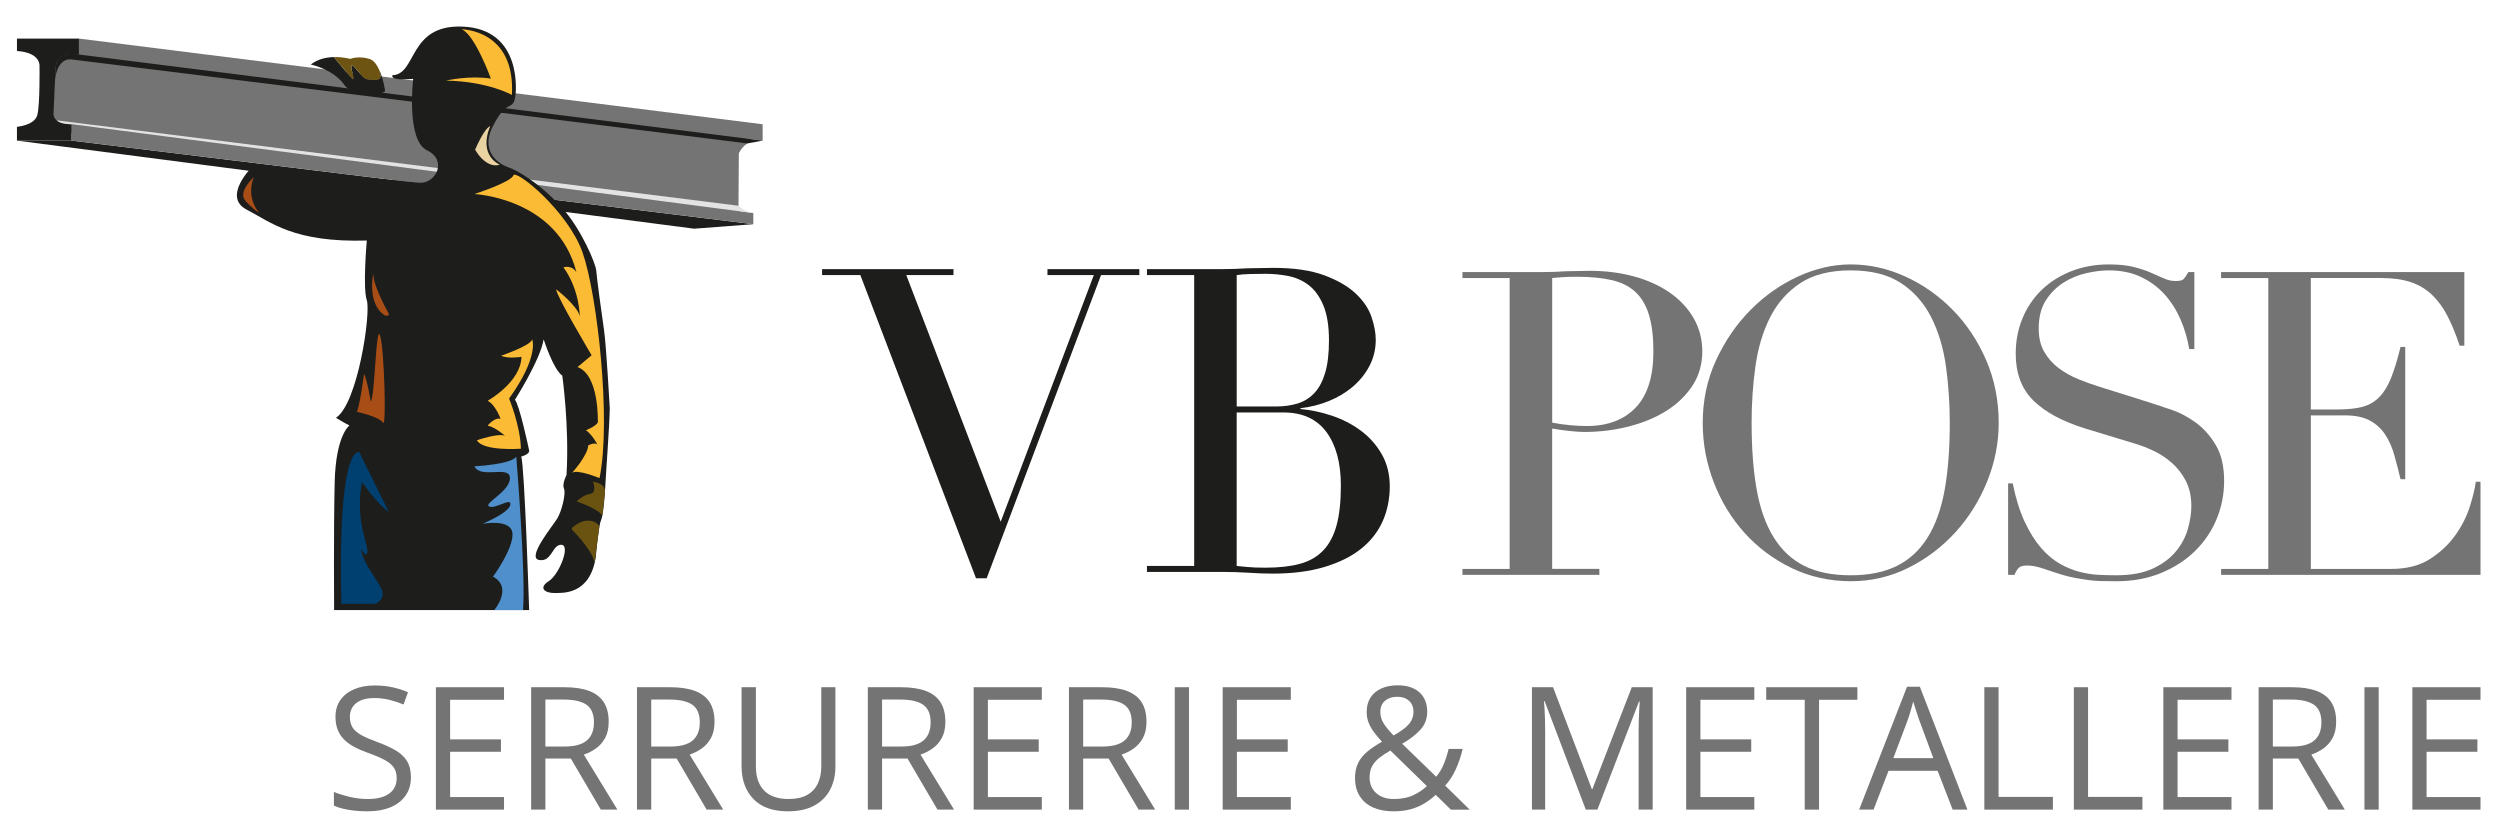
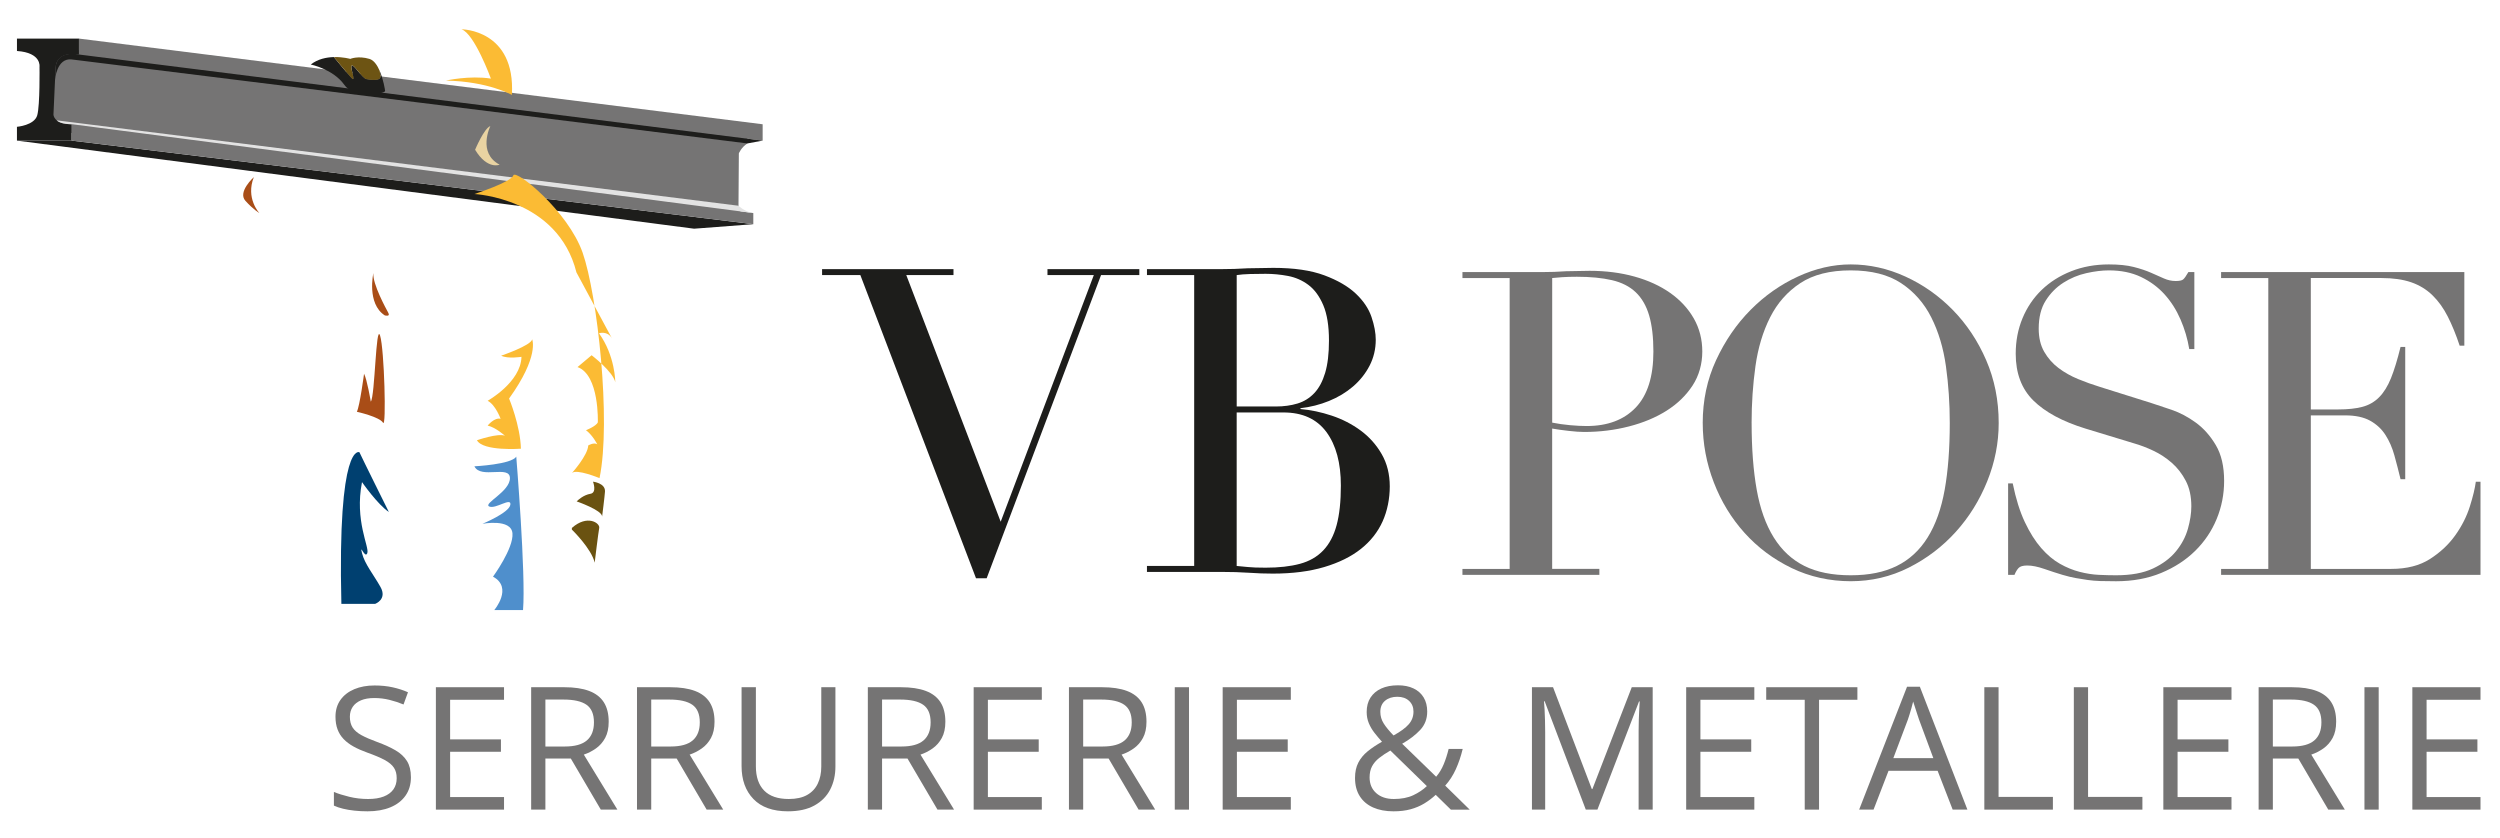
<svg xmlns="http://www.w3.org/2000/svg" id="Calque_1" data-name="Calque 1" viewBox="0 0 2034.54 681.86">
  <defs>
    <style>
      .cls-1 {
        fill: #757474;
      }

      .cls-1, .cls-2, .cls-3, .cls-4, .cls-5, .cls-6, .cls-7, .cls-8, .cls-9, .cls-10 {
        stroke-width: 0px;
      }

      .cls-2 {
        fill: #6d5413;
      }

      .cls-3 {
        fill: #004070;
      }

      .cls-4 {
        fill: #6a5211;
      }

      .cls-5 {
        fill: #1d1d1b;
      }

      .cls-6 {
        fill: #e3e3e3;
      }

      .cls-7 {
        fill: #e9d3a2;
      }

      .cls-8 {
        fill: #4f8fcc;
      }

      .cls-9 {
        fill: #a94d17;
      }

      .cls-10 {
        fill: #fbbb34;
      }
    </style>
  </defs>
  <g>
    <path class="cls-1" d="M41.6,38.11l-4.59,67.44,567.03,71.57-3.04-9.69.29-42.61s1.91-4.86,6.94-8.09v-9.12L41.6,38.11Z" />
    <path class="cls-5" d="M58.29,114.44H13.79v-11.24s14.22-1.15,16.52-9.4,1.84-39.45,1.84-39.45c0,0,1.84-11.47-18.35-12.85v-10.09h50.46v12.96s-18.35-3.78-19.04,11.01c-.69,14.8-1.72,37.85-1.72,37.85,0,0,0,7.91,14.8,7.91v13.3Z" />
    <polygon class="cls-5" points="13.79 114.44 564.88 186.12 613.05 182.45 58.29 114.44 13.79 114.44" />
    <polygon class="cls-1" points="613.05 182.45 613.05 173.39 58.29 101.13 58.29 114.44 613.05 182.45" />
    <polygon class="cls-1" points="64.26 31.4 620.66 101.13 620.66 114.44 64.26 44.36 64.26 31.4" />
    <path class="cls-5" d="M44.77,65.05s1.25-18.05,13.52-16.68,549.94,68.36,549.94,68.36l12.43-2.29L64.26,44.36s-18.34-4.28-19.04,11.01-.45,9.68-.45,9.68Z" />
    <path class="cls-6" d="M46.16,97.94l554.85,69.49s4.43,4.7,12.04,5.96L58.87,101.13s-9.47.26-12.71-3.2Z" />
-     <path class="cls-5" d="M204.48,136.58s-23.65,23.73-3.69,34.05c19.96,10.32,38.19,26.84,97.72,25.12,0,0-3.44,38.65,0,48.63s-7.23,83.95-25.12,95.65c0,0,7.91,4.82,11.01,6.19,0,0-11.12,7.8-12.04,46.33-.92,38.54-.46,103.91-.46,103.91h158.73s-3.67-116.07-6.42-124.9c0,0,7-1.84,6.42-4.93s-8.26-38.24-11.58-41.29c0,0,20.64-32.34,23.4-49.2,0,0,7.57,24.08,15.14,29.59,0,0,5.85,40.94,3.44,80.86,0,0-3.78,7.23-2.06,11.01s-1.72,18.24-5.51,24.43c-3.78,6.19-25.19,32-14.66,33.72,10.53,1.72,10.53-12.73,18.1-12.39s-1.72,24.08-10.32,29.59c-8.6,5.51-3.1,9.63,4.13,9.63s29.36,1.75,34.14-29.25c0,0,2.33-25.69,4.17-29.59,1.84-3.9,3.21-19.5,3.67-29.59.46-10.09,3.21-45.3,3.56-61.82,0,0-2.9-51.95-4.72-64s-5.95-43.01-6.29-48.17-12.04-34.06-28.9-52.3-34.87-29.25-43.41-32c0,0-24.14-8.26-12.04-32.69,12.1-24.43,16.74-11.24,18.64-25.92,0,0,6.77-53.78-43.35-55.62-44.04-1.62-36.82,38.88-56.77,39.57,0,0-2.18,3.56,8.37,3.33s8.49-.46,8.49-.46c0,0-5.96,50.01,11.24,58.26,17.2,8.26,6.88,27.53-6.42,26.38s-14.8-1.49-14.8-1.49l-121.78-10.66Z" />
-     <path class="cls-10" d="M469.11,221.67c-15.14-60.56-83.04-63.77-83.04-63.77,0,0,29.82-9.63,31.65-15.14,1.84-5.51,44.5,28.9,56.43,62.85,11.93,33.95,23.4,136.71,13.76,183.5,0,0-18.81-7.8-22.48-4.13,0,0,12.85-14.22,13.3-22.48,0,0,4.59-2.75,7.34-.92,0,0-3.67-7.34-9.18-11.47,0,0,8.26-3.21,9.63-6.42,0,0,1.38-38.54-16.52-44.96l11.47-9.63s-28.44-47.71-28.9-53.68c0,0,17.43,13.3,19.27,22.02,0,0,0-21.56-13.3-39.91,0,0,6.88-2.29,10.55,4.13" />
+     <path class="cls-10" d="M469.11,221.67c-15.14-60.56-83.04-63.77-83.04-63.77,0,0,29.82-9.63,31.65-15.14,1.84-5.51,44.5,28.9,56.43,62.85,11.93,33.95,23.4,136.71,13.76,183.5,0,0-18.81-7.8-22.48-4.13,0,0,12.85-14.22,13.3-22.48,0,0,4.59-2.75,7.34-.92,0,0-3.67-7.34-9.18-11.47,0,0,8.26-3.21,9.63-6.42,0,0,1.38-38.54-16.52-44.96l11.47-9.63c0,0,17.43,13.3,19.27,22.02,0,0,0-21.56-13.3-39.91,0,0,6.88-2.29,10.55,4.13" />
    <path class="cls-10" d="M407.87,289.46s24.31-8.26,25.23-13.3c0,0,5.96,13.76-18.81,48.17,0,0,9.18,22.02,9.63,40.83,0,0-30.74,2.29-35.78-6.88,0,0,17.15-5.96,22.79-3.67,0,0-7.66-6.88-14.08-8.26,0,0,5.51-6.88,10.55-5.51,0,0-4.13-11.47-10.55-14.68,0,0,27.07-15.14,27.53-35.78,0,0-11.01,1.84-16.52-.92Z" />
    <path class="cls-9" d="M296.27,304.14s-3.44,26.15-5.85,30.97c0,0,18.58,4.13,21.33,8.95s1.03-59.87-2.41-70.88c-3.44-11.01-4.14,49.2-7.58,53.68,0,0-3.09-18.24-5.5-22.71Z" />
    <path class="cls-9" d="M303.84,222.25s-5.53,24.77,9.28,34.41c0,0,4.74,1.38,2.89-2.06s-12.86-23.4-12.17-32.34Z" />
    <path class="cls-9" d="M206.59,144.14s-13.42,12.04-6.88,19.27c6.54,7.23,11.35,9.98,11.35,9.98,0,0-11.35-12.04-4.47-29.25Z" />
    <path class="cls-3" d="M277.81,491.43h27.53s9.98-3.67,4.3-13.76c-5.68-10.09-12.93-18.81-15.04-27.53-2.11-8.72,2.48,5.05,4.31,0s-10.46-26.15-4.31-57.8c0,0,12.77,18.35,21.85,24.31,0,0-21.66-43.58-23.95-48.63,0,0-17.89-9.18-14.68,123.41" />
    <path class="cls-8" d="M386.08,379.49s30.28-1.49,34.06-7.91c0,0,7.91,96.34,5.51,124.9h-23.4s15.48-18.24-1.03-27.18c0,0,16.86-23.05,15.83-35.27-1.03-12.21-24.43-7.74-24.43-7.74,0,0,21.68-8.95,22.71-15.48,1.03-6.54-12.04,3.78-17.2,1.38-5.16-2.41,16.86-12.04,16.86-23.05s-23.74,1.03-28.9-9.63Z" />
    <path class="cls-7" d="M399.05,102.6s-10.75,21.8,7.57,31.43c0,0-9.98,4.35-19.97-12.16,0,0,7.28-17.47,12.4-19.27Z" />
    <path class="cls-10" d="M362.91,65.58s19.04-4.36,36.59-1.61c0,0-13.42-36.75-23.97-40.14,0,0,44.1,0,41.06,53.45,0,0-19.04-11.01-53.68-11.7Z" />
    <path class="cls-4" d="M465.39,430.98s16.04,15.58,18.57,26.94c0,0,2.93-24.35,3.69-28.27s-9.65-11.19-22.26,0" />
    <path class="cls-4" d="M492.35,400.03c.42-6.91-9.76-8.04-9.76-8.04,0,0,3.44,8.95-2.06,9.86-5.51.92-9.86,4.82-11.24,6.19,0,0,20.81,7.2,20.72,12.31,0,0,2.1-16.45,2.34-20.33Z" />
    <path class="cls-5" d="M313.42,74.06c.17,1.84-24.03,7.8-33.21-5.04-9.18-12.84-27.3-16.51-27.3-16.51,5.75-4.52,12.8-5.91,18.82-6.07,0,0,10.55,12.95,14.45,17.08,3.9,4.12-1.38-8.26,0-10.1,1.38-1.83,8.48,10.16,11.93,10.93,3.44.77,12.34,1.86,11.53-2.61-.18-.96-.41-2.44-.67-4.14,3.05,7.02,4.35,15.35,4.45,16.46Z" />
    <path class="cls-2" d="M298.11,64.35c-3.45-.77-10.55-12.76-11.93-10.93-1.38,1.84,3.9,14.22,0,10.1-3.9-4.13-14.45-17.08-14.45-17.08,7.43-.19,13.31,1.49,13.31,1.49,0,0,6.42-2.75,15.6,0,3.62,1.07,6.35,5.09,8.34,9.68.26,1.71.49,3.18.67,4.14.82,4.47-8.09,3.38-11.53,2.61Z" />
  </g>
  <g>
    <path class="cls-1" d="M334.42,632.39c0,5.91-1.46,10.94-4.39,15.09-2.93,4.16-7.03,7.33-12.3,9.51-5.27,2.18-11.47,3.27-18.6,3.27-3.77,0-7.34-.18-10.7-.55-3.36-.36-6.45-.89-9.27-1.57-2.82-.68-5.29-1.52-7.43-2.52v-11.11c3.41,1.41,7.56,2.71,12.47,3.92,4.91,1.2,10.04,1.81,15.4,1.81,5,0,9.22-.67,12.67-2.01,3.45-1.34,6.07-3.27,7.87-5.79,1.79-2.52,2.69-5.55,2.69-9.1s-.75-6.26-2.25-8.55-3.99-4.38-7.46-6.27c-3.47-1.88-8.21-3.89-14.21-6.03-4.22-1.5-7.95-3.15-11.17-4.94-3.23-1.79-5.93-3.83-8.11-6.1-2.18-2.27-3.83-4.91-4.94-7.9s-1.67-6.43-1.67-10.29c0-5.31,1.35-9.87,4.05-13.66,2.7-3.79,6.45-6.7,11.24-8.72,4.79-2.02,10.3-3.03,16.52-3.03,5.31,0,10.23.5,14.75,1.5,4.52,1,8.66,2.34,12.43,4.02l-3.61,9.95c-3.59-1.5-7.39-2.75-11.41-3.75-4.02-1-8.17-1.5-12.43-1.5s-7.87.62-10.8,1.87c-2.93,1.25-5.17,3.01-6.71,5.28-1.54,2.27-2.32,4.97-2.32,8.11,0,3.5.74,6.41,2.21,8.72s3.84,4.37,7.09,6.17c3.25,1.79,7.55,3.67,12.91,5.62,5.86,2.14,10.83,4.39,14.92,6.78,4.09,2.38,7.2,5.29,9.34,8.72,2.13,3.43,3.2,7.78,3.2,13.05Z" />
    <path class="cls-1" d="M410.19,658.89h-55.46v-99.62h55.46v10.22h-43.88v32.23h41.36v10.08h-41.36v36.86h43.88v10.22Z" />
    <path class="cls-1" d="M459.18,559.27c8.18,0,14.93,1.01,20.27,3.03,5.34,2.02,9.32,5.1,11.96,9.23,2.63,4.13,3.95,9.4,3.95,15.81,0,5.27-.95,9.66-2.86,13.19s-4.41,6.37-7.5,8.55c-3.09,2.18-6.38,3.86-9.88,5.04l27.32,44.77h-13.49l-24.39-41.56h-20.71v41.56h-11.58v-99.62h26.92ZM458.5,569.29h-14.65v38.23h15.81c8.13,0,14.11-1.66,17.95-4.97,3.84-3.32,5.76-8.2,5.76-14.65,0-6.77-2.03-11.56-6.1-14.38-4.07-2.82-10.32-4.22-18.77-4.22Z" />
    <path class="cls-1" d="M545.31,559.27c8.18,0,14.93,1.01,20.27,3.03,5.34,2.02,9.32,5.1,11.96,9.23,2.63,4.13,3.95,9.4,3.95,15.81,0,5.27-.95,9.66-2.86,13.19s-4.41,6.37-7.5,8.55c-3.09,2.18-6.38,3.86-9.88,5.04l27.32,44.77h-13.49l-24.39-41.56h-20.71v41.56h-11.58v-99.62h26.92ZM544.63,569.29h-14.65v38.23h15.81c8.13,0,14.11-1.66,17.95-4.97,3.84-3.32,5.76-8.2,5.76-14.65,0-6.77-2.03-11.56-6.1-14.38-4.07-2.82-10.32-4.22-18.77-4.22Z" />
    <path class="cls-1" d="M679.88,559.27v64.46c0,7.04-1.42,13.31-4.26,18.81-2.84,5.5-7.12,9.82-12.84,12.98-5.72,3.16-12.9,4.74-21.53,4.74-12.31,0-21.68-3.34-28.11-10.02-6.43-6.68-9.64-15.6-9.64-26.78v-64.19h11.65v64.53c0,8.45,2.24,14.97,6.71,19.56,4.47,4.59,11.16,6.88,20.07,6.88,6.09,0,11.07-1.1,14.96-3.31,3.88-2.2,6.77-5.29,8.65-9.27,1.88-3.97,2.83-8.57,2.83-13.8v-64.6h11.52Z" />
    <path class="cls-1" d="M733.17,559.27c8.18,0,14.93,1.01,20.27,3.03,5.34,2.02,9.32,5.1,11.96,9.23,2.63,4.13,3.95,9.4,3.95,15.81,0,5.27-.95,9.66-2.86,13.19-1.91,3.52-4.41,6.37-7.5,8.55-3.09,2.18-6.38,3.86-9.88,5.04l27.32,44.77h-13.49l-24.39-41.56h-20.71v41.56h-11.58v-99.62h26.92ZM732.49,569.29h-14.65v38.23h15.81c8.13,0,14.11-1.66,17.95-4.97,3.84-3.32,5.76-8.2,5.76-14.65,0-6.77-2.03-11.56-6.1-14.38-4.07-2.82-10.32-4.22-18.77-4.22Z" />
    <path class="cls-1" d="M847.84,658.89h-55.46v-99.62h55.46v10.22h-43.88v32.23h41.36v10.08h-41.36v36.86h43.88v10.22Z" />
    <path class="cls-1" d="M896.84,559.27c8.18,0,14.93,1.01,20.27,3.03,5.34,2.02,9.32,5.1,11.96,9.23,2.63,4.13,3.95,9.4,3.95,15.81,0,5.27-.95,9.66-2.86,13.19s-4.41,6.37-7.5,8.55c-3.09,2.18-6.38,3.86-9.88,5.04l27.32,44.77h-13.49l-24.39-41.56h-20.71v41.56h-11.58v-99.62h26.92ZM896.15,569.29h-14.65v38.23h15.81c8.13,0,14.11-1.66,17.95-4.97,3.84-3.32,5.76-8.2,5.76-14.65,0-6.77-2.03-11.56-6.1-14.38-4.07-2.82-10.32-4.22-18.77-4.22Z" />
    <path class="cls-1" d="M956.05,658.89v-99.62h11.58v99.62h-11.58Z" />
    <path class="cls-1" d="M1050.49,658.89h-55.46v-99.62h55.46v10.22h-43.88v32.23h41.36v10.08h-41.36v36.86h43.88v10.22Z" />
    <path class="cls-1" d="M1137.64,557.71c4.91,0,9.14.85,12.71,2.55,3.56,1.7,6.31,4.15,8.24,7.33,1.93,3.18,2.9,7.02,2.9,11.52,0,5.91-1.92,10.9-5.76,14.99s-8.71,7.81-14.62,11.17l27.66,26.85c2.5-2.91,4.54-6.28,6.13-10.12,1.59-3.84,2.93-8.01,4.02-12.5h11.45c-1.45,6-3.33,11.51-5.62,16.56-2.29,5.04-5.17,9.47-8.62,13.29l19.96,19.56h-15.33l-12.33-12.06c-2.91,2.68-6.03,5.03-9.37,7.05-3.34,2.02-7.04,3.59-11.11,4.7-4.07,1.11-8.71,1.67-13.93,1.67-6.36,0-11.88-1.05-16.56-3.13-4.68-2.09-8.3-5.15-10.87-9.2-2.57-4.04-3.85-8.99-3.85-14.85,0-4.81.89-8.95,2.66-12.4,1.77-3.45,4.29-6.52,7.56-9.2,3.27-2.68,7.18-5.29,11.72-7.84-2.13-2.36-4.16-4.76-6.06-7.19s-3.45-5.04-4.63-7.84c-1.18-2.79-1.77-5.87-1.77-9.23,0-4.54,1.03-8.43,3.1-11.65,2.07-3.22,5-5.7,8.79-7.43,3.79-1.73,8.3-2.59,13.53-2.59ZM1131.5,610.79c-3.54,2.04-6.58,4.07-9.1,6.06-2.52,2-4.45,4.25-5.79,6.75-1.34,2.5-2.01,5.52-2.01,9.06,0,5.31,1.79,9.57,5.38,12.78,3.59,3.2,8.38,4.8,14.38,4.8s11.44-1.02,15.77-3.07c4.34-2.04,8.03-4.52,11.07-7.43l-29.71-28.96ZM1137.23,567.04c-4.13,0-7.48,1.08-10.05,3.24-2.57,2.16-3.85,5.17-3.85,9.03,0,3.45.93,6.63,2.79,9.54,1.86,2.91,4.52,6.13,7.97,9.68,5.68-3.13,9.8-6.17,12.37-9.1,2.57-2.93,3.85-6.37,3.85-10.32,0-3.59-1.19-6.5-3.58-8.72-2.38-2.23-5.55-3.34-9.51-3.34Z" />
    <path class="cls-1" d="M1290.54,658.89l-33.46-88.17h-.55c.18,1.86.34,4.13.48,6.81.14,2.68.25,5.6.34,8.76.09,3.16.14,6.37.14,9.64v62.96h-10.77v-99.62h17.17l31.55,82.86h.48l32.03-82.86h17.03v99.62h-11.45v-63.78c0-2.95.04-5.92.14-8.89.09-2.98.21-5.79.34-8.45.14-2.66.27-4.96.41-6.92h-.55l-33.87,88.03h-9.47Z" />
    <path class="cls-1" d="M1427.7,658.89h-55.46v-99.62h55.46v10.22h-43.88v32.23h41.36v10.08h-41.36v36.86h43.88v10.22Z" />
    <path class="cls-1" d="M1480.37,658.89h-11.65v-89.4h-31.34v-10.22h74.2v10.22h-31.21v89.4Z" />
    <path class="cls-1" d="M1589.12,658.89l-12.26-31.62h-39.93l-12.2,31.62h-11.72l38.98-100.03h10.42l38.7,100.03h-11.99ZM1573.38,616.99l-11.65-31.41c-.27-.82-.72-2.16-1.33-4.02-.61-1.86-1.24-3.79-1.87-5.79-.64-2-1.16-3.61-1.57-4.84-.45,1.86-.94,3.71-1.46,5.55-.52,1.84-1.03,3.54-1.53,5.11-.5,1.57-.93,2.9-1.29,3.99l-11.86,31.41h32.57Z" />
    <path class="cls-1" d="M1614.88,658.89v-99.62h11.58v89.26h44.22v10.36h-55.81Z" />
    <path class="cls-1" d="M1687.72,658.89v-99.62h11.58v89.26h44.22v10.36h-55.81Z" />
    <path class="cls-1" d="M1816.02,658.89h-55.46v-99.62h55.46v10.22h-43.88v32.23h41.36v10.08h-41.36v36.86h43.88v10.22Z" />
    <path class="cls-1" d="M1865.02,559.27c8.18,0,14.93,1.01,20.27,3.03,5.34,2.02,9.32,5.1,11.96,9.23,2.63,4.13,3.95,9.4,3.95,15.81,0,5.27-.95,9.66-2.86,13.19-1.91,3.52-4.41,6.37-7.5,8.55-3.09,2.18-6.38,3.86-9.88,5.04l27.32,44.77h-13.49l-24.39-41.56h-20.71v41.56h-11.58v-99.62h26.92ZM1864.33,569.29h-14.65v38.23h15.81c8.13,0,14.11-1.66,17.95-4.97,3.84-3.32,5.76-8.2,5.76-14.65,0-6.77-2.03-11.56-6.1-14.38-4.07-2.82-10.32-4.22-18.77-4.22Z" />
    <path class="cls-1" d="M1924.23,658.89v-99.62h11.58v99.62h-11.58Z" />
    <path class="cls-1" d="M2018.67,658.89h-55.46v-99.62h55.46v10.22h-43.88v32.23h41.36v10.08h-41.36v36.86h43.88v10.22Z" />
  </g>
  <g>
    <path class="cls-5" d="M669.02,219.02h106.94v4.85h-38.41l76.83,200.73,75.79-200.73h-37.72v-4.85h74.75v4.85h-31.15l-93.1,246.75h-8.65l-94.13-246.75h-31.15v-4.85Z" />
    <path class="cls-5" d="M933.42,460.59h38.42v-236.72h-38.42v-4.85h60.56c3.46,0,6.98-.05,10.56-.17,3.57-.11,7.21-.29,10.9-.52,3.69,0,7.27-.05,10.73-.17,3.46-.11,6.8-.17,10.04-.17,16.84,0,30.68,2.02,41.53,6.06,10.84,4.04,19.38,9,25.61,14.88,6.23,5.88,10.5,12.23,12.8,19.03,2.3,6.81,3.46,12.98,3.46,18.52,0,7.61-1.68,14.65-5.02,21.11-3.35,6.46-7.85,12.11-13.5,16.96-5.66,4.85-12.17,8.77-19.55,11.77-7.39,3-15.11,4.96-23.19,5.88v.69c8.31.69,16.79,2.48,25.44,5.36,8.65,2.89,16.49,6.92,23.53,12.11,7.03,5.19,12.75,11.59,17.13,19.21,4.38,7.61,6.57,16.39,6.57,26.3s-1.96,19.9-5.88,28.55c-3.93,8.65-9.81,16.09-17.65,22.32-7.85,6.23-17.77,11.13-29.76,14.71-12,3.58-25.96,5.36-41.88,5.36-3.23,0-6.4-.06-9.52-.17-3.12-.12-6.4-.29-9.86-.52-3.46-.23-7.04-.41-10.73-.52-3.69-.12-7.61-.17-11.77-.17h-60.56v-4.84ZM1006.44,330.81h31.84c6.46,0,12.34-.81,17.65-2.42,5.31-1.61,9.86-4.44,13.67-8.48,3.81-4.03,6.75-9.52,8.82-16.44,2.08-6.92,3.12-15.69,3.12-26.3,0-11.99-1.56-21.63-4.67-28.9-3.12-7.27-7.15-12.74-12.11-16.44-4.96-3.69-10.5-6.11-16.61-7.27-6.12-1.15-12.17-1.73-18.17-1.73-4.15,0-8.36.06-12.63.17-4.27.12-7.91.41-10.9.87v106.94ZM1006.44,460.59c2.77.23,5.82.52,9.17.87,3.34.35,8.13.52,14.36.52,10.84,0,20.13-1.04,27.86-3.12,7.73-2.08,14.07-5.71,19.03-10.9,4.96-5.19,8.59-12.05,10.9-20.59,2.3-8.53,3.46-19.26,3.46-32.18,0-18.46-3.93-32.99-11.77-43.61-7.85-10.61-19.5-15.92-34.95-15.92h-38.07v124.94Z" />
  </g>
  <g>
    <path class="cls-1" d="M1190.16,462.99h38.42v-236.72h-38.42v-4.85h65.06c3.23,0,6.46-.05,9.69-.17,3.23-.11,6.46-.29,9.69-.52,3.23,0,6.4-.05,9.52-.17,3.11-.11,6.28-.17,9.52-.17,13.15,0,25.32,1.56,36.51,4.67,11.19,3.11,20.88,7.56,29.07,13.32,8.19,5.77,14.59,12.69,19.21,20.76,4.61,8.08,6.92,17.08,6.92,26.99s-2.65,19.61-7.96,27.69c-5.31,8.08-12.35,14.88-21.11,20.42-8.77,5.54-18.98,9.81-30.63,12.8-11.65,3-23.83,4.5-36.51,4.5-3.23,0-7.39-.29-12.46-.87-5.08-.57-9.58-1.21-13.5-1.9v114.21h38.41v4.84h-111.44v-4.84ZM1263.19,343.94c4.61.92,9.46,1.62,14.54,2.08,5.07.47,9.57.69,13.5.69,17.07,0,30.4-5.02,39.97-15.06,9.57-10.04,14.36-25.2,14.36-45.51,0-11.77-1.16-21.57-3.46-29.42-2.31-7.84-5.94-14.13-10.9-18.86-4.96-4.73-11.42-8.01-19.38-9.86-7.96-1.84-17.48-2.77-28.55-2.77-4.39,0-8.37.12-11.94.35-3.58.23-6.29.46-8.13.69v117.67Z" />
    <path class="cls-1" d="M1385.7,344.28c0-18.46,3.63-35.53,10.9-51.22,7.27-15.69,16.61-29.3,28.03-40.84,11.42-11.53,24.28-20.59,38.59-27.17,14.3-6.58,28.61-9.86,42.91-9.86,15.23,0,30.05,3.29,44.47,9.86,14.42,6.58,27.28,15.63,38.59,27.17,11.3,11.54,20.36,25.15,27.17,40.84,6.8,15.69,10.21,32.76,10.21,51.22,0,16.15-3.11,31.96-9.34,47.41-6.23,15.46-14.77,29.19-25.61,41.18-10.85,12-23.59,21.69-38.24,29.07-14.65,7.38-30.4,11.07-47.24,11.07s-33.34-3.58-48.1-10.73c-14.77-7.15-27.51-16.67-38.24-28.55-10.73-11.88-19.09-25.61-25.09-41.18-6-15.57-9-31.67-9-48.28ZM1425.5,344.28c0,20.76,1.39,38.88,4.15,54.33,2.77,15.46,7.38,28.38,13.84,38.76,6.46,10.38,14.76,18.12,24.92,23.19,10.15,5.08,22.72,7.61,37.72,7.61s27.28-2.54,37.55-7.61c10.26-5.07,18.63-12.8,25.09-23.19,6.46-10.38,11.07-23.3,13.84-38.76,2.77-15.45,4.15-33.57,4.15-54.33,0-15.92-1.04-31.32-3.12-46.2-2.08-14.88-6.06-28.15-11.94-39.8-5.88-11.65-14.08-20.94-24.57-27.86-10.5-6.92-24.17-10.38-41.01-10.38s-30.51,3.46-41.01,10.38c-10.5,6.92-18.69,16.21-24.57,27.86-5.88,11.65-9.86,24.92-11.94,39.8s-3.12,30.28-3.12,46.2Z" />
    <path class="cls-1" d="M1634.18,393.42h3.81c2.54,12.46,5.82,22.96,9.86,31.49,4.03,8.54,8.48,15.57,13.32,21.11,4.84,5.54,9.92,9.81,15.23,12.8,5.3,3,10.67,5.19,16.09,6.58,5.42,1.38,10.61,2.19,15.57,2.42,4.96.23,9.63.35,14.02.35,12.23,0,22.26-1.84,30.11-5.54,7.84-3.69,14.07-8.36,18.69-14.02,4.61-5.65,7.84-11.77,9.69-18.34,1.84-6.58,2.77-12.63,2.77-18.17,0-8.07-1.5-15-4.5-20.76-3-5.76-6.81-10.67-11.42-14.71-4.62-4.03-9.64-7.32-15.05-9.86-5.42-2.54-10.56-4.5-15.4-5.88l-39.8-12.11c-18.69-5.76-32.82-13.38-42.39-22.84-9.58-9.46-14.36-22.15-14.36-38.07,0-10.38,1.84-20.01,5.54-28.9,3.69-8.88,8.88-16.55,15.57-23.01,6.69-6.46,14.71-11.53,24.05-15.23,9.34-3.69,19.55-5.54,30.63-5.54,8.07,0,14.82.69,20.24,2.08,5.42,1.38,10.09,2.94,14.02,4.67,3.92,1.73,7.44,3.29,10.56,4.67,3.12,1.38,6.28,2.08,9.52,2.08,3,0,5.02-.4,6.06-1.21,1.04-.81,2.48-2.82,4.33-6.06h4.85v62.64h-4.15c-1.38-8.31-3.75-16.32-7.09-24.05-3.35-7.73-7.67-14.54-12.98-20.42-5.31-5.88-11.71-10.61-19.21-14.19-7.5-3.57-16.21-5.36-26.13-5.36-5.54,0-11.65.75-18.34,2.25-6.69,1.5-12.92,4.1-18.69,7.79-5.77,3.69-10.56,8.54-14.36,14.54-3.81,6-5.71,13.62-5.71,22.84,0,7.39,1.5,13.67,4.5,18.86,3,5.19,6.86,9.58,11.59,13.15,4.73,3.58,10.04,6.58,15.92,9,5.88,2.42,11.82,4.56,17.82,6.4l41.88,13.15c4.38,1.38,9.92,3.23,16.61,5.54,6.69,2.31,13.21,5.77,19.55,10.38,6.34,4.62,11.77,10.73,16.27,18.34,4.5,7.61,6.75,17.3,6.75,29.07,0,10.85-2.02,21.17-6.06,30.97-4.04,9.81-9.86,18.46-17.48,25.96-7.61,7.5-16.84,13.5-27.69,18-10.85,4.5-23.07,6.75-36.68,6.75-4.84,0-9.12-.06-12.8-.17-3.69-.12-7.15-.41-10.38-.87-3.23-.47-6.46-.98-9.69-1.56-3.23-.58-6.81-1.44-10.73-2.6-4.62-1.38-9.58-3-14.88-4.84-5.31-1.84-9.92-2.77-13.84-2.77-3.46,0-5.83.69-7.09,2.08-1.27,1.38-2.37,3.23-3.29,5.54h-5.19v-74.41Z" />
    <path class="cls-1" d="M1807.56,462.99h38.42v-236.72h-38.42v-4.85h197.96v59.87h-3.81c-3-9-6.23-16.9-9.69-23.71-3.46-6.8-7.61-12.57-12.46-17.3-4.84-4.73-10.62-8.25-17.3-10.56-6.69-2.3-14.77-3.46-24.23-3.46h-57.45v106.94h22.5c7.61,0,14.07-.69,19.38-2.08,5.31-1.38,9.86-3.98,13.67-7.79s7.03-9,9.69-15.57c2.65-6.58,5.25-15.06,7.79-25.44h3.81v107.63h-3.81c-1.62-6.69-3.29-13.15-5.02-19.38-1.73-6.23-4.15-11.77-7.27-16.61-3.11-4.85-7.27-8.71-12.46-11.59-5.19-2.88-11.94-4.33-20.24-4.33h-28.03v124.94h65.41c12.69,0,23.24-2.71,31.67-8.13,8.42-5.42,15.28-11.88,20.59-19.38,5.31-7.49,9.23-15.28,11.77-23.36,2.54-8.07,4.15-14.76,4.84-20.07h3.81v75.79h-211.11v-4.84Z" />
  </g>
</svg>